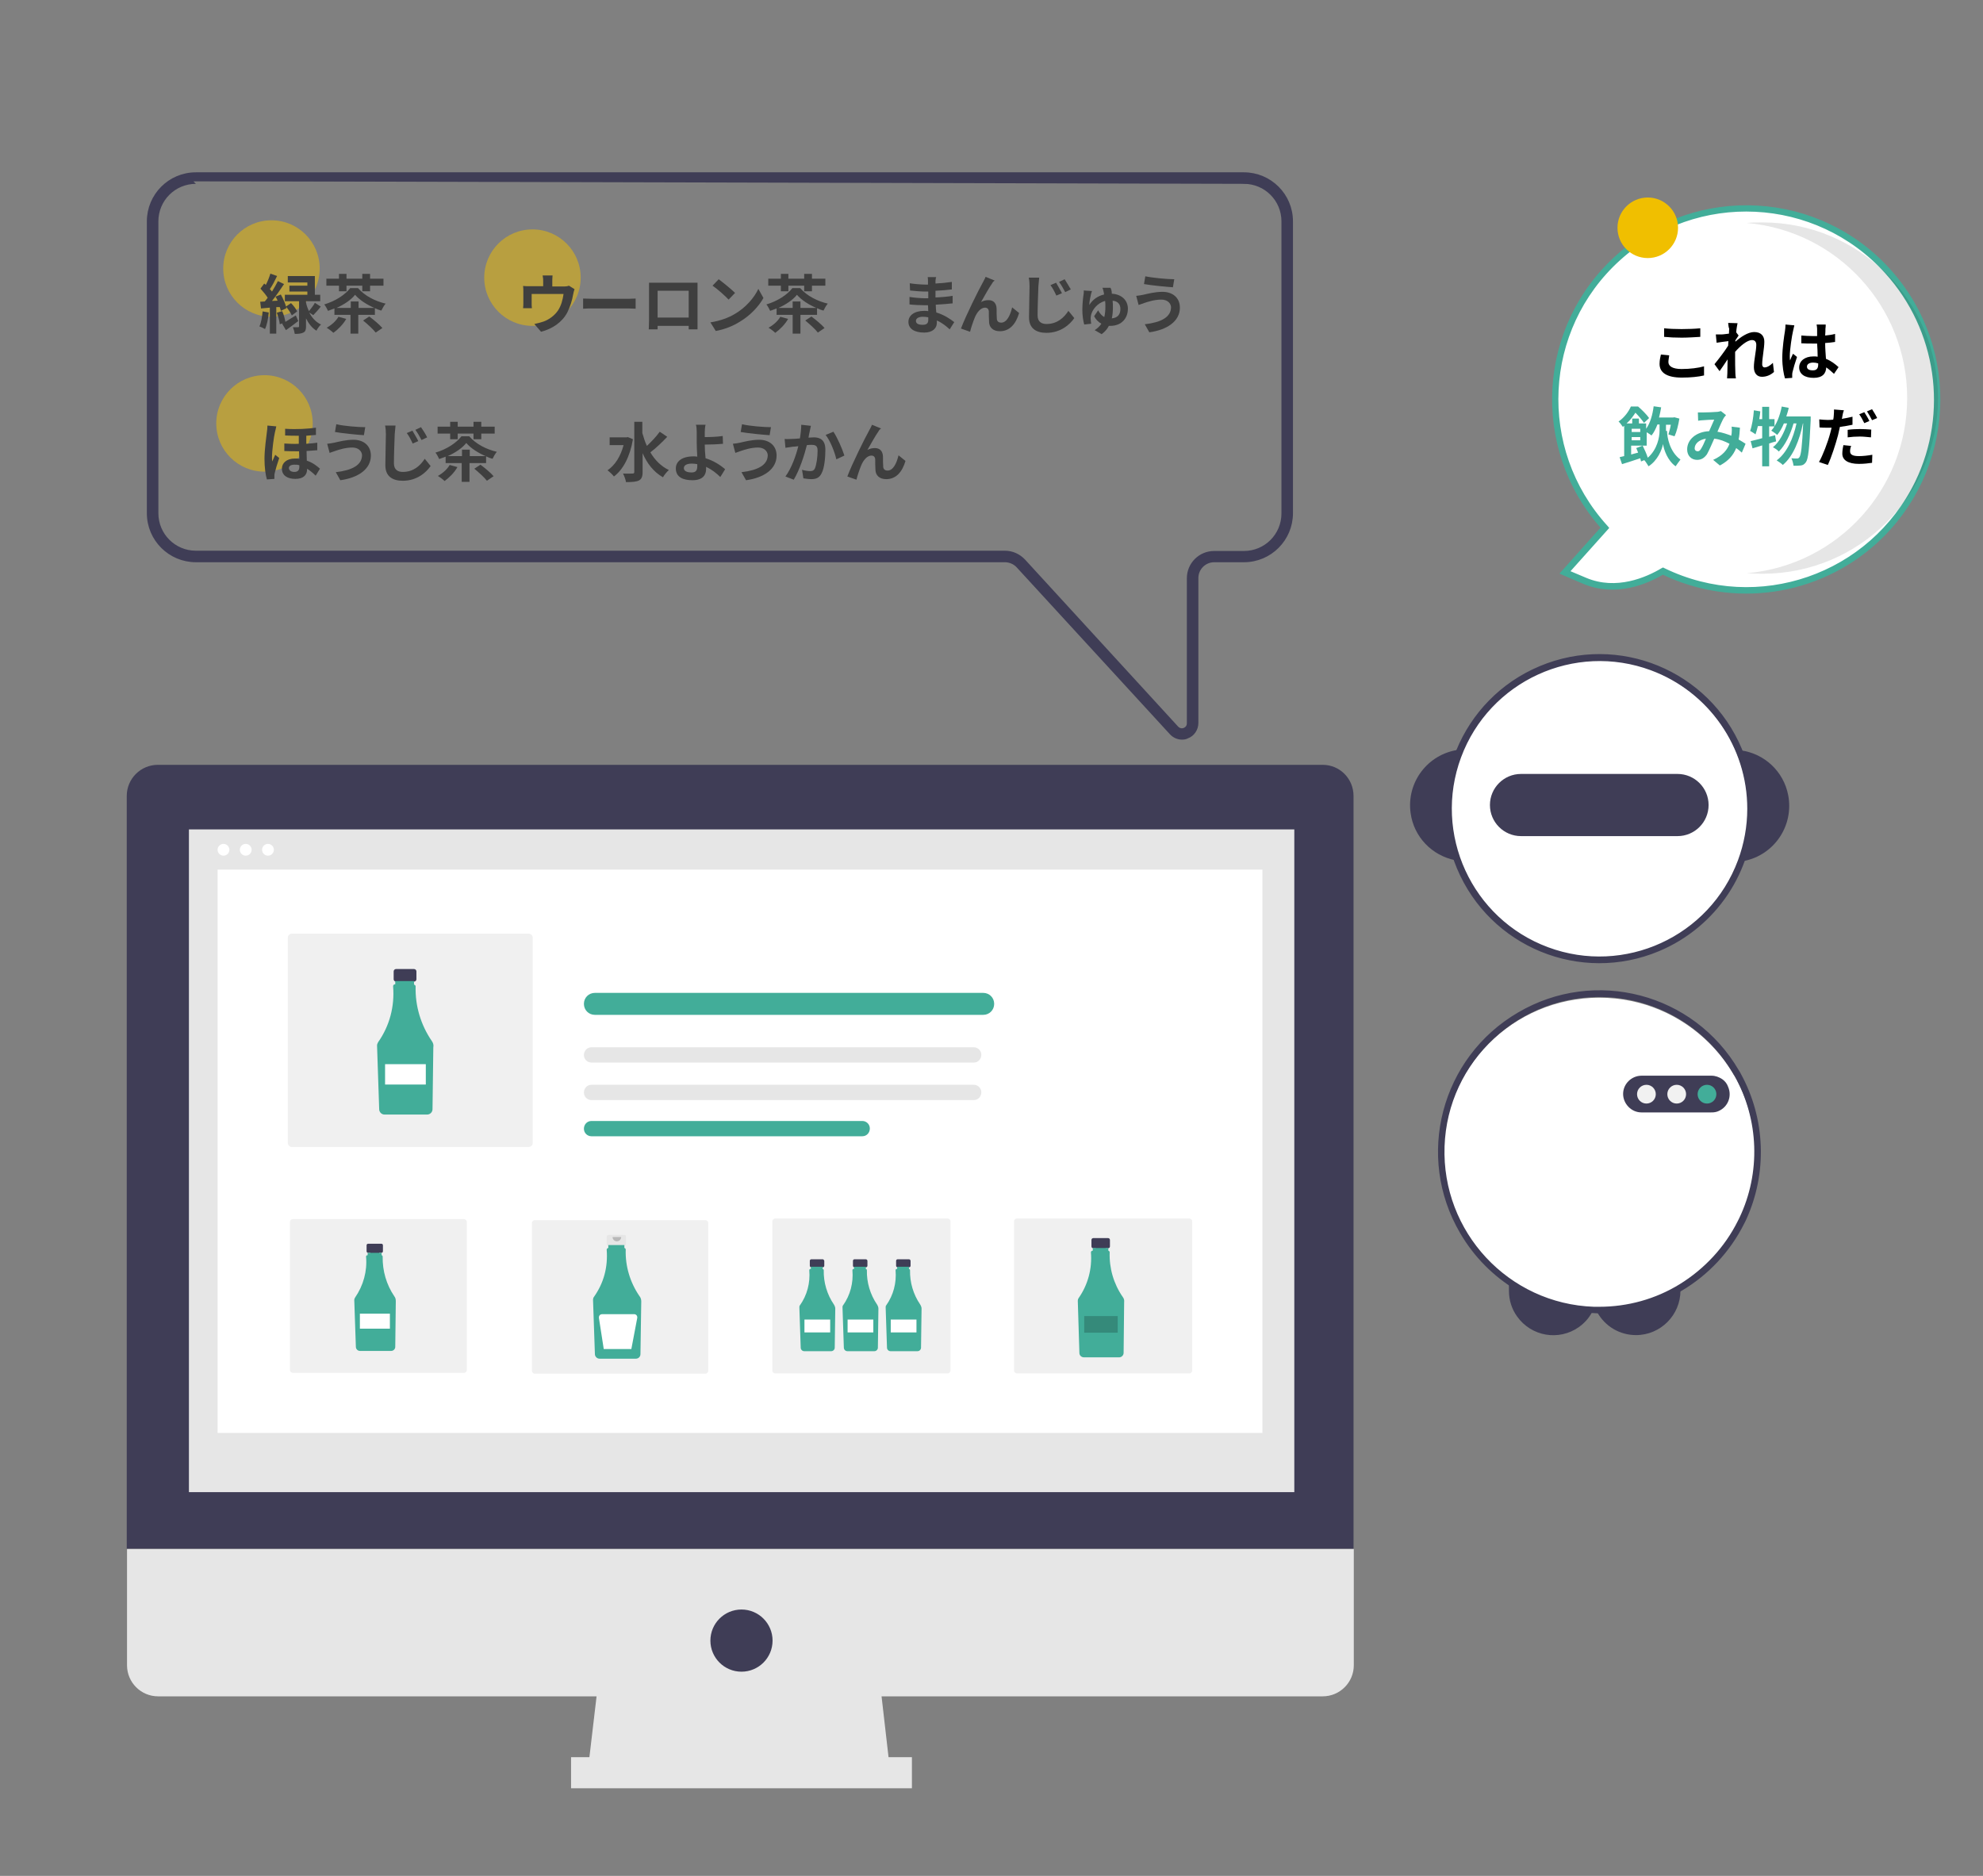
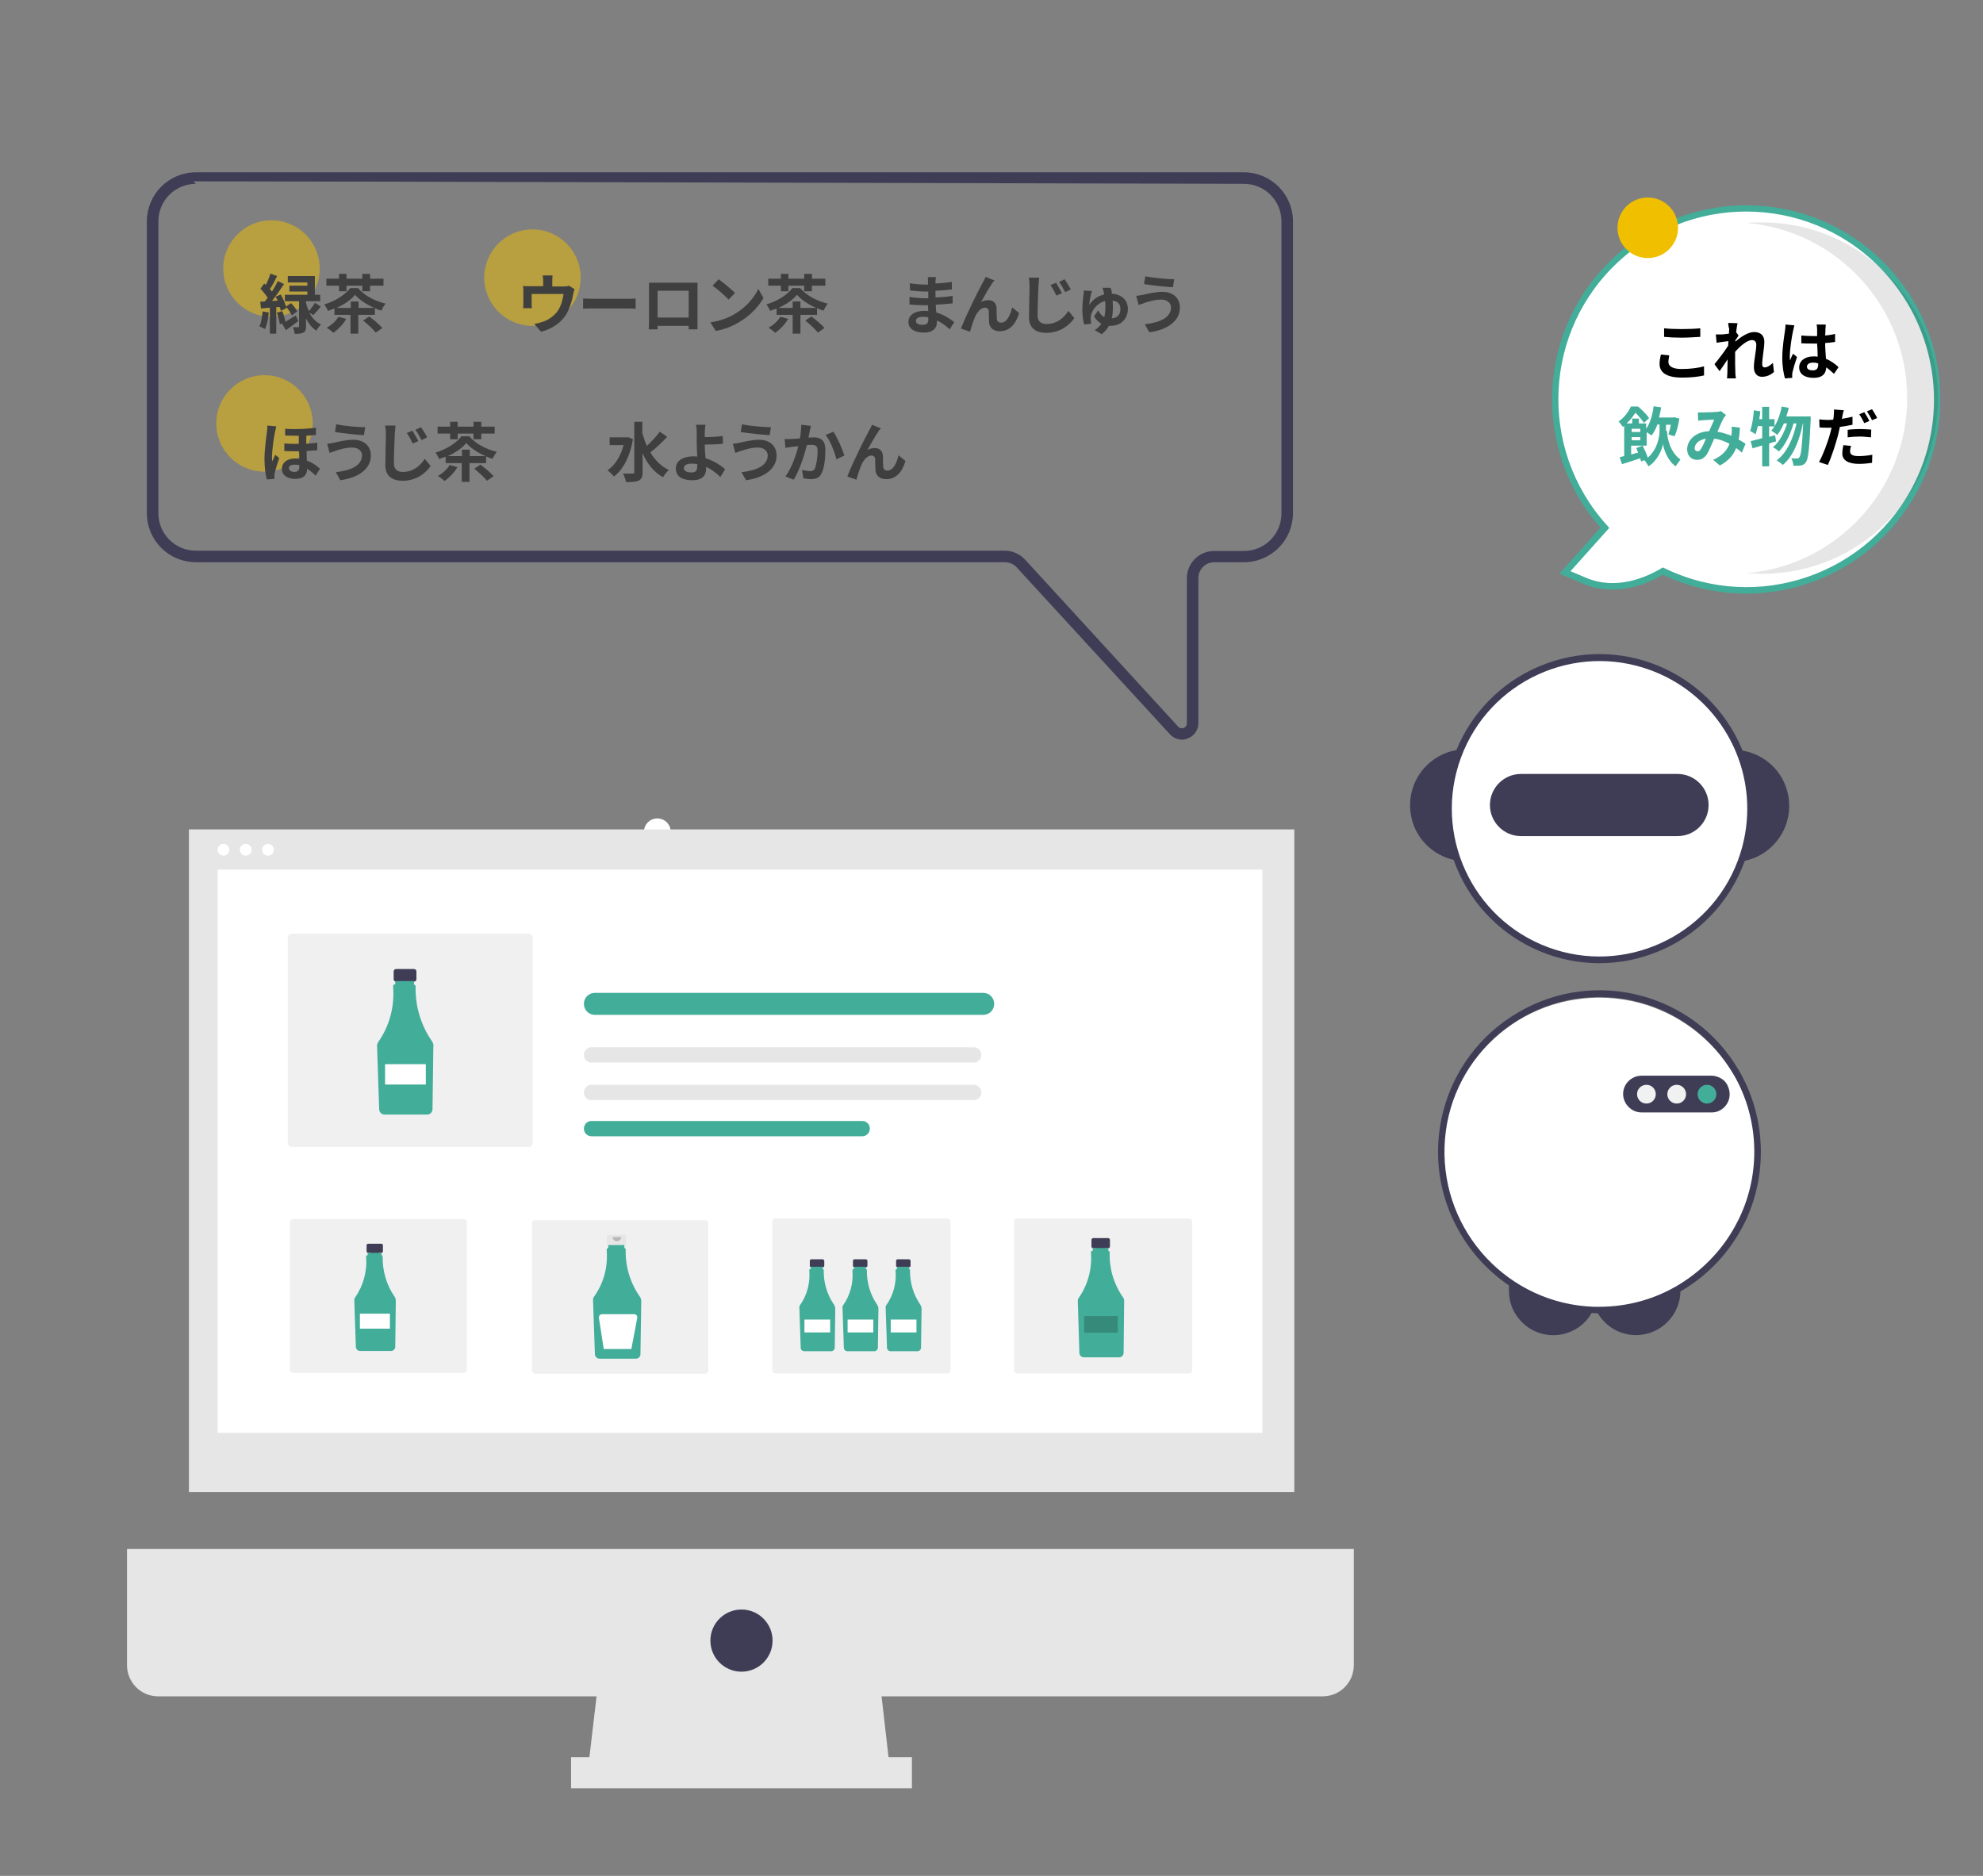
<svg xmlns="http://www.w3.org/2000/svg" version="1.1" id="レイヤー_1" x="0px" y="0px" viewBox="0 0 740 700" style="enable-background:new 0 0 740 700;" xml:space="preserve">
  <rect x="0" y="0" width="740" height="700" fill="#808080" stroke="none" />
  <style type="text/css">
	.st0{fill:#FFFFFF;}
	.st1{fill:#E6E6E6;}
	.st2{fill:#3F3D56;}
	.st3{fill:#F0F0F0;}
	.st4{fill:#42AD99;}
	.st5{fill:#3F3D56;stroke:#3F3D56;stroke-width:1.137;stroke-miterlimit:10;}
	.st6{fill:#F1F1F1;}
	.st7{opacity:0.2;enable-background:new    ;}
	.st8{fill:#3F3D56;stroke:#3F3D56;stroke-width:2;stroke-miterlimit:10;}
	.st9{opacity:0.5;fill:#F0BF00;enable-background:new    ;}
	.st10{fill:#3F3F3F;}
	.st11{fill:#42AD99;stroke:#42AD99;stroke-width:0.795;stroke-miterlimit:10;}
	.st12{opacity:0.1;enable-background:new    ;}
	.st13{fill:#F0BF00;}
</style>
  <circle class="st0" cx="245.3" cy="310.4" r="5" />
  <polygon class="st1" points="332.6,664.6 218.9,664.6 222.8,631.5 328.8,631.5 " />
  <rect x="213.1" y="655.7" class="st1" width="127.2" height="11.6" />
-   <path class="st2" d="M493.6,285.4H58.9c-6.4,0-11.6,5.2-11.6,11.6l0,0v281h457.8V297C505.1,290.6,500,285.4,493.6,285.4L493.6,285.4  z" />
-   <path class="st1" d="M47.4,578v43.4c0,6.4,5.2,11.6,11.6,11.6l0,0h434.6c6.4,0,11.6-5.2,11.6-11.6l0,0V578H47.4z" />
+   <path class="st1" d="M47.4,578v43.4c0,6.4,5.2,11.6,11.6,11.6h434.6c6.4,0,11.6-5.2,11.6-11.6l0,0V578H47.4z" />
  <rect x="70.5" y="309.5" class="st1" width="412.5" height="247.3" />
  <circle class="st2" cx="276.7" cy="612.2" r="11.6" />
  <circle class="st0" cx="83.4" cy="317.1" r="2.2" />
  <circle class="st0" cx="91.7" cy="317.1" r="2.2" />
  <circle class="st0" cx="100" cy="317.1" r="2.2" />
  <rect x="81.2" y="324.5" class="st0" width="389.9" height="210.2" />
  <path class="st3" d="M109.3,454.9c-0.6,0-1.1,0.5-1.1,1.1v55.2c0,0.6,0.5,1.1,1.1,1.1h63.8c0.6,0,1.1-0.5,1.1-1.1V456  c0-0.6-0.5-1.1-1.1-1.1H109.3z" />
  <path class="st3" d="M108.9,348.4c-0.8,0-1.5,0.7-1.5,1.5v76.6c0,0.8,0.7,1.5,1.5,1.5h88.4c0.8,0,1.5-0.7,1.5-1.5v-76.6  c0-0.8-0.7-1.5-1.5-1.5H108.9z" />
  <path class="st3" d="M199.6,455.3c-0.6,0-1.1,0.5-1.1,1.1v55.1c0,0.6,0.5,1.1,1.1,1.1h63.6c0.6,0,1.1-0.5,1.1-1.1v-55.1  c0-0.6-0.5-1.1-1.1-1.1L199.6,455.3L199.6,455.3z" />
  <path class="st3" d="M289.3,454.7c-0.6,0-1.1,0.5-1.1,1.1v55.6c0,0.6,0.5,1.1,1.1,1.1h64.3c0.6,0,1.1-0.5,1.1-1.1v-55.6  c0-0.6-0.5-1.1-1.1-1.1L289.3,454.7L289.3,454.7z" />
  <path class="st3" d="M379.5,454.7c-0.6,0-1.1,0.5-1.1,1.1v55.6c0,0.6,0.5,1.1,1.1,1.1h64.3c0.6,0,1.1-0.5,1.1-1.1v-55.6  c0-0.6-0.5-1.1-1.1-1.1L379.5,454.7L379.5,454.7z" />
  <g>
    <path class="st1" d="M220.7,404.8c-1.6,0-2.8,1.3-2.8,2.9s1.3,2.8,2.8,2.8h142.7c1.6,0,2.8-1.3,2.8-2.9s-1.3-2.8-2.8-2.8H220.7z" />
    <path class="st1" d="M220.7,390.8c-1.6,0-2.8,1.3-2.8,2.9s1.3,2.8,2.8,2.8h142.7c1.6,0,2.8-1.3,2.8-2.9s-1.3-2.8-2.8-2.8H220.7z" />
    <path class="st4" d="M220.7,418.3c-1.6,0-2.8,1.3-2.8,2.9s1.3,2.8,2.8,2.8h101.1c1.6,0,2.8-1.3,2.8-2.9s-1.3-2.8-2.8-2.8H220.7z" />
    <path class="st4" d="M222,370.5c-2.3,0-4.1,1.8-4.1,4.1c0,2.3,1.8,4.1,4.1,4.1h144.9c2.3,0,4.1-1.8,4.1-4.1c0-2.3-1.8-4.1-4.1-4.1   H222z" />
  </g>
  <g>
    <circle class="st0" cx="596.8" cy="430.5" r="58.2" />
    <circle class="st0" cx="596.1" cy="302.3" r="56.2" />
    <g>
      <path class="st2" d="M594.8,488.2c-0.2,0.4-0.4,0.9-0.6,1.3c-1.2,2.3-2.9,4.2-5,5.7c-7.5,5.3-17.8,3.5-23.1-4c-2-2.8-3-6.1-3-9.5    V479h2.3C574.1,484.6,584.3,487.8,594.8,488.2z" />
      <path class="st2" d="M627.1,479.7v1.9c0,9.1-7.4,16.6-16.6,16.6c-6.1,0-11.6-3.3-14.5-8.6c-0.2-0.4-0.5-0.9-0.7-1.3    c0.5,0,1,0,1.4,0C607.5,488.2,618,485.3,627.1,479.7z" />
      <path class="st2" d="M649.6,280c-0.5-0.1-1-0.1-1.5-0.2c5.7,13.2,6.1,28.2,1.1,41.7c0.5-0.1,1-0.1,1.5-0.2    c11.4-2.2,18.8-13.2,16.6-24.6C665.6,287.9,658.5,281.2,649.6,280L649.6,280z" />
      <path class="st2" d="M545.7,279.6c-0.5,0-1,0.1-1.5,0.2c-11.4,1.6-19.4,12.1-17.8,23.6c1.2,8.9,8,15.9,16.7,17.6    c0.5,0.1,1,0.2,1.5,0.2C539.6,307.7,540,292.8,545.7,279.6L545.7,279.6z" />
      <path class="st5" d="M649.5,279.7c-12.2-29.1-45.6-42.8-74.7-30.6c-29.1,12.2-42.8,45.6-30.6,74.7s45.6,42.8,74.7,30.6    c21.2-8.9,35-29.6,35-52.6C653.9,294.2,652.4,286.7,649.5,279.7z M649.1,321.2c-10.7,28.8-42.8,43.5-71.6,32.8    s-43.5-42.8-32.8-71.6s42.8-43.5,71.6-32.8c21.8,8.1,36.3,28.9,36.3,52.2C652.6,308.4,651.4,315,649.1,321.2z" />
      <path class="st2" d="M626,288.8h-58.4c-6.4,0-11.6,5.2-11.6,11.6s5.2,11.6,11.6,11.6H626c6.4,0,11.6-5.2,11.6-11.6    S632.4,288.8,626,288.8z" />
      <path class="st5" d="M649.1,400.9c-0.2-0.4-0.4-0.8-0.7-1.2l0,0c-16.6-28.5-53.2-38.1-81.6-21.4c-28.5,16.6-38.1,53.2-21.4,81.6    c10.2,17.5,28.6,28.6,48.8,29.5c0.6,0,1.3,0.1,1.9,0.1c0.3,0,0.5,0,0.8,0c10.7,0,21.1-2.8,30.3-8.3c10-5.9,18-14.5,23.2-24.9l0,0    c0.2-0.4,0.4-0.8,0.6-1.2C659,437.8,658.3,417.6,649.1,400.9L649.1,400.9z M649.6,454.7c-0.2,0.4-0.4,0.8-0.6,1.2    c-4.9,9.8-12.5,18-21.9,23.8c-9.1,5.6-19.6,8.5-30.3,8.5c-0.5,0-1,0-1.4,0c-0.2,0-0.4,0-0.6,0c-32.2-1.1-57.4-28.2-56.3-60.4    c1.1-32.2,28.2-57.4,60.4-56.3c19.9,0.7,38.1,11.5,48.2,28.6l0,0c0.2,0.4,0.5,0.8,0.7,1.1C657,417.7,657.7,437.7,649.6,454.7    L649.6,454.7z" />
      <path class="st2" d="M642.7,402.7c-1.2-0.8-2.6-1.3-4-1.3h-26.1c-3.8,0-6.9,3.1-6.9,6.8s3.1,6.9,6.8,6.9l0,0h26.1    c0.5,0,0.9,0,1.4-0.1s0.9-0.2,1.3-0.4c3.5-1.5,5.1-5.5,3.6-9C644.5,404.4,643.7,403.4,642.7,402.7L642.7,402.7z" />
      <circle class="st6" cx="614.4" cy="408.3" r="3.5" />
      <circle class="st6" cx="625.7" cy="408.3" r="3.5" />
      <circle class="st4" cx="637" cy="408.3" r="3.5" />
    </g>
  </g>
  <g>
    <path class="st2" d="M154.5,361.6h-6.7c-0.5,0-0.9,0.4-0.9,0.9l0,0v2.9c0,0.5,0.4,0.9,0.9,0.9l0,0h1.1v4.4h4.5v-4.4h1.1   c0.5,0,0.9-0.4,0.9-0.9l0,0v-2.9C155.4,362,155,361.6,154.5,361.6L154.5,361.6z" />
    <path class="st4" d="M161.1,388.4c-4.1-6-6.2-13.1-6-20.3c0-0.3-0.2-0.6-0.6-0.7v-1.3h-7v1.2h-0.1c-0.4,0-0.7,0.3-0.7,0.7   c0,0,0,0,0,0.1c0.6,7.4-1.3,14.7-5.6,20.8c-0.2,0.4-0.4,0.8-0.4,1.2l0.8,23.8c0,1.1,0.9,2,2,2h15.9c1.1,0,2-0.9,2-2l0.3-23.1   C161.9,389.9,161.6,389.1,161.1,388.4z" />
    <rect x="143.7" y="397.1" class="st0" width="15.2" height="7.6" />
  </g>
  <g>
    <path class="st2" d="M142.3,464.1h-4.9c-0.4,0-0.6,0.3-0.6,0.6l0,0v2.2c0,0.4,0.3,0.6,0.6,0.6l0,0h0.8v3.2h3.3v-3.2h0.8   c0.4,0,0.6-0.3,0.6-0.6l0,0v-2.2C142.9,464.4,142.7,464.1,142.3,464.1L142.3,464.1z" />
    <path class="st4" d="M147.2,483.8c-3-4.4-4.5-9.6-4.4-14.9c0-0.3-0.2-0.5-0.4-0.5v-0.9h-5.2v0.9h-0.1c-0.3,0-0.5,0.2-0.5,0.5l0,0   c0.5,5.4-1,10.8-4.1,15.3c-0.2,0.3-0.3,0.6-0.3,0.9l0.6,17.5c0,0.8,0.7,1.5,1.5,1.5H146c0.8,0,1.5-0.7,1.5-1.5l0.2-17   C147.7,484.9,147.6,484.3,147.2,483.8z" />
    <rect x="134.3" y="490.2" class="st0" width="11.2" height="5.6" />
  </g>
  <g>
    <path class="st2" d="M307,469.9h-4.2c-0.3,0-0.6,0.2-0.6,0.6l0,0v1.8c0,0.3,0.2,0.6,0.6,0.6l0,0h0.7v2.8h2.8v-2.8h0.7   c0.3,0,0.6-0.2,0.6-0.6l0,0v-1.8C307.5,470.2,307.3,469.9,307,469.9L307,469.9z" />
    <path class="st4" d="M311.2,486.8c-2.6-3.8-3.9-8.3-3.8-12.8c0-0.2-0.1-0.4-0.4-0.5v-0.8h-4.4v0.8h-0.1c-0.3,0-0.5,0.2-0.5,0.5l0,0   c0.4,4.7-0.8,9.3-3.5,13.1c-0.2,0.2-0.2,0.5-0.2,0.8l0.5,15c0,0.7,0.6,1.3,1.3,1.3h10.1c0.7,0,1.3-0.6,1.3-1.3l0.2-14.6   C311.7,487.8,311.5,487.3,311.2,486.8z" />
    <rect x="300.2" y="492.4" class="st0" width="9.6" height="4.8" />
  </g>
  <g>
    <path class="st2" d="M413.5,462H408c-0.4,0-0.7,0.3-0.7,0.7l0,0v2.4c0,0.4,0.3,0.7,0.7,0.7l0,0h0.9v3.6h3.7v-3.6h0.9   c0.4,0,0.7-0.3,0.7-0.7l0,0v-2.4C414.2,462.3,413.9,462,413.5,462L413.5,462z" />
    <path class="st4" d="M419,484c-3.4-4.9-5.1-10.7-4.9-16.7c0-0.3-0.2-0.5-0.5-0.6v-1h-5.8v1h-0.1c-0.3,0-0.6,0.3-0.6,0.6l0,0   c0.5,6.1-1.1,12.1-4.6,17.1c-0.2,0.3-0.3,0.6-0.3,1l0.6,19.5c0,0.9,0.8,1.6,1.7,1.6h13.1c0.9,0,1.7-0.7,1.7-1.7l0.2-19   C419.6,485.2,419.4,484.5,419,484z" />
    <rect x="404.6" y="491.1" class="st7" width="12.5" height="6.2" />
  </g>
  <g>
    <path class="st2" d="M323.1,469.9h-4.2c-0.3,0-0.6,0.2-0.6,0.6l0,0v1.8c0,0.3,0.2,0.6,0.6,0.6l0,0h0.7v2.8h2.8v-2.8h0.7   c0.3,0,0.6-0.2,0.6-0.6l0,0v-1.8C323.7,470.2,323.4,469.9,323.1,469.9L323.1,469.9z" />
    <path class="st4" d="M327.3,486.8c-2.6-3.8-3.9-8.3-3.8-12.8c0-0.2-0.1-0.4-0.4-0.5v-0.8h-4.4v0.8h-0.1c-0.3,0-0.5,0.2-0.5,0.5l0,0   c0.4,4.7-0.8,9.3-3.5,13.1c-0.2,0.2-0.2,0.5-0.2,0.8l0.5,15c0,0.7,0.6,1.3,1.3,1.3h10.1c0.7,0,1.3-0.6,1.3-1.3l0.2-14.6   C327.8,487.8,327.6,487.3,327.3,486.8z" />
    <rect x="316.3" y="492.4" class="st0" width="9.6" height="4.8" />
  </g>
  <g>
    <path class="st2" d="M339.2,469.9H335c-0.3,0-0.6,0.2-0.6,0.6l0,0v1.8c0,0.3,0.2,0.6,0.6,0.6l0,0h0.7v2.8h2.8v-2.8h0.7   c0.3,0,0.6-0.2,0.6-0.6l0,0v-1.8C339.8,470.2,339.5,469.9,339.2,469.9L339.2,469.9z" />
    <path class="st4" d="M343.4,486.8c-2.6-3.8-3.9-8.3-3.8-12.8c0-0.2-0.1-0.4-0.4-0.5v-0.8h-4.4v0.8h-0.1c-0.3,0-0.5,0.2-0.5,0.5l0,0   c0.4,4.7-0.8,9.3-3.5,13.1c-0.2,0.2-0.2,0.5-0.2,0.8l0.5,15c0,0.7,0.6,1.3,1.3,1.3h10.1c0.7,0,1.3-0.6,1.3-1.3l0.2-14.6   C343.9,487.8,343.7,487.3,343.4,486.8z" />
    <rect x="332.4" y="492.4" class="st0" width="9.6" height="4.8" />
  </g>
  <g>
    <path class="st1" d="M232.9,460.8h-5.7c-0.4,0-0.8,0.3-0.8,0.8v2.5c0,0.4,0.3,0.8,0.8,0.8h0.9v3.7h3.8v-3.7h0.9   c0.4,0,0.8-0.3,0.8-0.8l0,0v-2.5C233.7,461.1,233.4,460.8,232.9,460.8z" />
    <path class="st4" d="M238.6,483.6c-3.5-5.1-5.3-11.2-5.1-17.3c0-0.3-0.2-0.6-0.5-0.6v-1.1h-6v1.1l0,0c-0.3,0-0.6,0.3-0.6,0.6l0,0   l0,0c0.5,6.6-1.1,12.5-4.8,17.7c-0.2,0.3-0.3,0.7-0.3,1l0.7,20.3c0,0.9,0.8,1.7,1.7,1.7h13.6c1,0,1.7-0.8,1.7-1.7l0.3-19.7   C239.3,484.9,239.1,484.2,238.6,483.6z" />
    <path class="st7" d="M231.8,461.6c0,0.9-0.7,1.6-1.6,1.6c-0.9,0-1.6-0.7-1.6-1.6" />
    <path class="st0" d="M236.5,490.4h-11.8c-0.7,0-1.2,0.5-1.2,1.2c0,0.1,0,0.1,0,0.2l1.8,11.6h10.3l2.2-11.6c0.1-0.7-0.3-1.3-1-1.4   C236.6,490.4,236.6,490.4,236.5,490.4L236.5,490.4z" />
  </g>
  <path class="st8" d="M441.1,275c-1.4,0-2.8-0.6-3.8-1.7L380.1,211c-1.3-1.4-3.2-2.2-5.1-2.2H73.1c-9.5,0-17.3-7.7-17.3-17.3V82.6  c0-9.5,7.7-17.3,17.3-17.3h391.1c9.5,0,17.3,7.7,17.3,17.3v108.9c0,9.5-7.7,17.3-17.3,17.3h-11.1c-3.8,0-6.9,3.1-6.9,6.9v54.1  c0,2.1-1.3,4.1-3.3,4.8C442.4,274.9,441.7,275,441.1,275z M73.1,67.6c-8.3,0-15,6.7-15,15v108.9c0,8.3,6.7,15,15,15H375  c2.6,0,5,1.1,6.8,3l57.1,62.3c1.1,1.2,2.9,1.3,4.1,0.2c0.6-0.5,0.9-1.3,0.9-2.1v-54.1c0-5.1,4.1-9.2,9.2-9.2h11.1  c8.3,0,15-6.7,15-15v-109c0-8.3-6.7-15-15-15C464.2,67.6,73.1,67.6,73.1,67.6z" />
  <circle class="st9" cx="101.3" cy="100.2" r="18" />
  <circle class="st9" cx="198.7" cy="103.6" r="18" />
  <circle class="st9" cx="98.7" cy="158" r="18" />
  <g>
    <path class="st10" d="M100.3,116.6c-0.2,2.3-0.7,4.7-1.4,6.2c-0.5-0.3-1.5-0.8-2.1-1c0.7-1.4,1-3.6,1.2-5.6L100.3,116.6z    M103.1,114.6v9.9h-2.4v-9.7l-3.3,0.3l-0.3-2.5l1.7-0.1c0.4-0.4,0.7-0.9,1.1-1.4c-0.7-1.1-1.8-2.4-2.7-3.4l1.4-1.9   c0.2,0.2,0.4,0.3,0.6,0.5c0.7-1.3,1.3-2.9,1.7-4.2l2.5,0.9c-0.8,1.7-1.8,3.6-2.7,4.9c0.3,0.3,0.6,0.6,0.8,0.9   c0.8-1.3,1.6-2.7,2.2-3.9l2.3,1.1c-1.3,2-3,4.4-4.5,6.3l2.1-0.1c-0.2-0.5-0.5-1.1-0.8-1.5l2-0.8c0.9,1.6,1.8,3.7,2.1,5.1l-2.1,1   c-0.1-0.4-0.2-0.9-0.4-1.4L103.1,114.6z M111.3,119.8c-1.5,1.2-3.2,2.4-4.6,3.4l-1.4-2.4l0.3-0.2l-1.2,0.4c-0.1-1.2-0.6-3-1.1-4.3   l2-0.6c0.6,1.2,1,2.9,1.2,4c1.2-0.7,2.5-1.6,3.9-2.4L111.3,119.8z M115.4,116.6c0.9,1.8,2.3,3.5,4.4,4.5c-0.6,0.5-1.4,1.6-1.7,2.3   c-1.8-1.1-3-2.8-3.9-4.6v3c0,1.2-0.2,1.9-1,2.3s-1.8,0.5-3.2,0.5c-0.1-0.7-0.4-1.8-0.7-2.5c0.8,0,1.7,0,1.9,0   c0.3,0,0.4-0.1,0.4-0.3v-9.4h-5.3V110h8.4v-1.2H108v-2.2h6.7v-1.2h-7.3V103h10.1v7h2v2.4h-5.3v0.5c0.2,1.1,0.6,2.2,1.1,3.2   c0.7-0.9,1.7-2.1,2.2-3.1l2.2,1.4c-0.9,1.2-2,2.4-2.8,3.2L115.4,116.6z M108.9,117.7c-0.4-0.9-1.3-2.3-2.2-3.3l1.9-1.3   c0.9,0.9,1.9,2.2,2.3,3.1L108.9,117.7z" />
    <path class="st10" d="M133.7,117.5v7h-2.9v-7h-6v-2.4c-0.8,0.3-1.6,0.6-2.4,0.9c-0.3-0.7-0.9-1.8-1.4-2.4c4.1-1.2,7.8-3.6,9.7-6.1   h2.9c2.6,3,6.5,4.9,10.3,5.8c-0.6,0.7-1.2,1.8-1.6,2.6c-0.8-0.2-1.6-0.5-2.4-0.9v2.5H133.7z M126.5,106.6h-4.7V104h4.7v-1.8h2.8   v1.8h5.9v-1.8h2.9v1.8h5v2.6h-5v2.1h-2.9v-2.1h-5.9v2.1h-2.8V106.6z M129.2,119c-1.1,2-3.1,4-4.8,5.2c-0.6-0.6-1.8-1.5-2.5-1.9   c1.8-1,3.5-2.5,4.4-4.1L129.2,119z M130.9,114.9v-2.4h2.9v2.4h5.9c-2.8-1.2-5.6-3-7.2-4.9c-1.4,1.8-4,3.6-6.9,4.9H130.9z    M137.8,118.1c1.6,1.2,3.8,3,4.9,4.3l-2.5,1.7c-0.9-1.2-3-3.1-4.7-4.5L137.8,118.1z" />
  </g>
  <g>
    <path class="st10" d="M206.1,105.1v1.8h4.2c1,0,1.6-0.1,2-0.3l2.1,1.3c-0.2,0.5-0.4,1.4-0.5,1.9c-0.4,2.3-1.1,4.6-2.2,6.8   c-1.9,3.6-5.5,6.1-9.8,7.2l-2.5-2.9c1.1-0.2,2.4-0.6,3.4-0.9c2-0.7,4.1-2.2,5.4-4.1c1.2-1.8,1.8-4,2.1-6.2h-11.9v3.5   c0,0.6,0,1.3,0.1,1.8h-3.3c0.1-0.6,0.1-1.4,0.1-2v-4.2c0-0.5,0-1.5-0.1-2.1c0.8,0.1,1.5,0.1,2.4,0.1h5.1V105c0-0.7,0-1.2-0.2-2.2   h3.7C206.1,103.9,206.1,104.4,206.1,105.1z" />
    <path class="st10" d="M221.5,111.5h12.9c1.1,0,2.2-0.1,2.8-0.1v3.8c-0.6,0-1.8-0.1-2.8-0.1h-12.9c-1.4,0-3,0-3.9,0.1v-3.8   C218.5,111.4,220.2,111.5,221.5,111.5z" />
    <path class="st10" d="M244.7,105.5h13.2c0.6,0,1.5,0,2.4,0c0,0.7,0,1.6,0,2.3v11.8c0,0.9,0,3.2,0,3.3H257c0,0,0-0.6,0-1.3h-11.6   c0,0.7,0,1.2,0,1.3h-3.3c0-0.1,0.1-2.2,0.1-3.4v-11.7c0-0.7,0-1.7,0-2.3C243.1,105.5,244,105.5,244.7,105.5z M245.4,118.5H257v-10   h-11.6V118.5z" />
    <path class="st10" d="M274.3,117.1c4.1-2.4,7.2-6.1,8.7-9.3l1.9,3.4c-1.8,3.2-5,6.6-8.9,8.9c-2.4,1.5-5.5,2.8-8.9,3.4l-2-3.2   C268.9,119.7,272,118.5,274.3,117.1z M274.3,109.3l-2.4,2.5c-1.2-1.3-4.2-4-6-5.2l2.3-2.4C269.8,105.4,272.9,107.9,274.3,109.3z" />
    <path class="st10" d="M298.7,117.5v7h-2.9v-7h-6v-2.4c-0.8,0.3-1.6,0.6-2.4,0.9c-0.3-0.7-0.9-1.8-1.4-2.4c4.1-1.2,7.8-3.6,9.7-6.1   h2.9c2.6,3,6.5,4.9,10.3,5.8c-0.6,0.7-1.2,1.8-1.6,2.6c-0.8-0.2-1.6-0.5-2.4-0.9v2.5H298.7z M291.4,106.6h-4.7V104h4.7v-1.8h2.8   v1.8h5.9v-1.8h2.9v1.8h5v2.6h-5v2.1h-2.9v-2.1h-5.9v2.1h-2.8V106.6z M294.1,119c-1.1,2-3.1,4-4.8,5.2c-0.6-0.6-1.8-1.5-2.5-1.9   c1.8-1,3.5-2.5,4.4-4.1L294.1,119z M295.8,114.9v-2.4h2.9v2.4h5.9c-2.8-1.2-5.6-3-7.2-4.9c-1.4,1.8-4,3.6-6.9,4.9H295.8z    M302.8,118.1c1.6,1.2,3.8,3,4.9,4.3l-2.5,1.7c-0.9-1.2-3-3.1-4.7-4.5L302.8,118.1z" />
  </g>
  <g>
    <path class="st10" d="M236.2,163.9c-1.1,6.5-3.7,11.4-7.1,13.9c-0.5-0.7-1.7-1.8-2.4-2.3c2.8-1.9,4.9-5.2,6-9.4h-5.2v-2.9h6.3   l0.5-0.1L236.2,163.9z M249,163c-1.9,2-4.3,4.3-6.3,5.8c1.7,2.9,4,5.2,6.9,6.6c-0.7,0.6-1.7,1.8-2.2,2.7c-3.5-2-5.9-5.1-7.6-9v7.1   c0,1.7-0.4,2.6-1.4,3.1s-2.6,0.6-4.8,0.6c-0.1-0.9-0.7-2.4-1.1-3.2c1.6,0.1,3.1,0,3.6,0s0.6-0.2,0.6-0.6v-18.7h3v4.2   c0.5,1.7,1,3.3,1.7,4.8c1.7-1.6,3.6-3.6,4.8-5.3L249,163z" />
    <path class="st10" d="M263,161.3c0,0.6,0,1.1,0,1.8c1.9,0,4.7-0.1,6.7-0.4l0.1,2.9c-2,0.2-4.8,0.3-6.8,0.3c0,1.4,0.1,3.4,0.3,5.1   c3,0.9,5.6,2.6,7.3,4.1l-1.8,2.9c-1.4-1.4-3.2-2.8-5.3-3.8c0,0.3,0,0.6,0,0.8c0,2.1-1.1,4.2-5.1,4.2c-3.4,0-6.2-1.1-6.2-4.4   c0-2.5,2.1-4.5,6.6-4.5c0.5,0,1,0,1.4,0.1c-0.1-1.9-0.2-3.9-0.2-5.2c0-1.5,0-2.9,0-3.9c0-1.2-0.1-2.2-0.3-2.8h3.6   C263.1,159.2,263,160.4,263,161.3z M258.1,176.3c1.5,0,2.1-0.7,2.1-2.3c0-0.2,0-0.5,0-0.8c-0.6-0.1-1.3-0.2-2-0.2   c-1.9,0-3,0.6-3,1.7C255.2,175.8,256.4,176.3,258.1,176.3z" />
    <path class="st10" d="M282.9,167c-2.6,0-5,0.8-6.2,1.2c-0.7,0.2-1.6,0.6-2.3,0.8l-0.9-3.4c0.8-0.1,1.8-0.2,2.6-0.4   c1.8-0.4,4.4-1.1,7.2-1.1c3.8,0,6.5,2.2,6.5,5.9c0,5.1-4.8,8.3-11.4,9.2l-1.7-3c6-0.7,9.8-2.6,9.8-6.4   C286.4,168.3,285.1,167,282.9,167z M287.7,159.4l-0.5,3c-2.8-0.2-8-0.7-10.8-1.2l0.5-2.9C279.7,159,285.2,159.4,287.7,159.4z" />
    <path class="st10" d="M302.2,160.8c-0.2,0.7-0.3,1.6-0.5,2.5c0.8,0,1.5-0.1,2-0.1c2.5,0,4.3,1.1,4.3,4.6c0,2.8-0.3,6.7-1.4,8.8   c-0.8,1.7-2.1,2.2-3.9,2.2c-0.9,0-2.1-0.2-2.9-0.3l-0.5-3.2c0.9,0.3,2.3,0.5,3,0.5c0.8,0,1.4-0.2,1.8-1c0.6-1.4,1-4.3,1-6.6   c0-1.9-0.8-2.2-2.3-2.2c-0.4,0-1,0-1.7,0.1c-0.9,3.6-2.7,9.3-4.9,12.9l-3.1-1.2c2.3-3.1,4-8,4.8-11.3c-0.9,0.1-1.6,0.2-2.1,0.2   c-0.7,0.1-1.9,0.3-2.7,0.4l-0.3-3.3c0.9,0.1,1.7,0,2.6,0c0.7,0,1.9-0.1,3.1-0.2c0.3-1.8,0.5-3.6,0.5-5.1l3.6,0.4   C302.5,159.4,302.3,160.2,302.2,160.8z M315.1,170l-3,1.4c-0.6-2.7-2.3-7-4-9.1l2.9-1.2C312.4,163.1,314.4,167.7,315.1,170z" />
    <path class="st10" d="M327.8,161c-1.2,1.7-2.9,4.8-4.1,6.9c0.9-0.5,1.8-0.7,2.8-0.7c1.8,0,2.9,1.1,3,3.1c0,1.1,0,3,0.1,4   c0.1,0.9,0.8,1.3,1.6,1.3c2.1,0,3.4-2.7,4.1-5.7l2.6,2.1c-1.2,4.1-3.5,6.8-7.2,6.8c-2.7,0-3.9-1.6-4-3.3c-0.1-1.3-0.1-3.2-0.1-4.2   c-0.1-0.8-0.6-1.3-1.4-1.3c-1.6,0-3,1.7-3.8,3.6c-0.6,1.4-1.5,4.1-1.8,5.4l-3.4-1.2c1.8-4.8,6.7-14.6,8-16.9   c0.3-0.6,0.8-1.4,1.2-2.4l3.4,1.4C328.3,160.2,328,160.6,327.8,161z" />
  </g>
  <g>
    <path class="st10" d="M349.1,104.8c0,0.2,0,0.6,0,1c2-0.1,4-0.3,6.1-0.6v2.8c-1.6,0.2-3.8,0.4-6.1,0.5c0,0.8,0,1.7,0,2.5   c2.4-0.1,4.5-0.3,6.4-0.6v2.8c-2.2,0.2-4,0.4-6.3,0.5c0,0.9,0.1,1.9,0.2,2.9c3,0.9,5.3,2.5,6.7,3.6l-1.7,2.7   c-1.3-1.2-2.9-2.5-4.8-3.3c0,0.3,0,0.6,0,0.9c0,2-1.6,3.6-4.7,3.6c-3.8,0-5.9-1.5-5.9-4c0-2.4,2.2-4.1,5.9-4.1c0.5,0,1,0,1.5,0.1   c0-0.7-0.1-1.5-0.1-2.2c-0.4,0-0.8,0-1.2,0c-1.4,0-4.1-0.1-5.7-0.3v-2.8c1.6,0.3,4.5,0.5,5.8,0.5c0.4,0,0.8,0,1.2,0   c0-0.8,0-1.7,0-2.5c-0.3,0-0.6,0-0.9,0c-1.5,0-4.3-0.2-5.9-0.4l-0.1-2.7c1.7,0.3,4.5,0.5,5.9,0.5c0.3,0,0.6,0,0.9,0   c0-0.5,0-0.8,0-1.1c0-0.5,0-1.2-0.1-1.7h3.2C349.2,103.5,349.2,104.1,349.1,104.8z M344.3,121.2c1.3,0,2.1-0.4,2.1-1.8   c0-0.3,0-0.6,0-1c-0.6-0.1-1.3-0.2-2-0.2c-1.7,0-2.6,0.7-2.6,1.5C341.8,120.7,342.6,121.2,344.3,121.2z" />
    <path class="st10" d="M370.2,105.8c-1.2,1.7-2.9,4.8-4.1,6.9c0.9-0.5,1.8-0.7,2.8-0.7c1.8,0,2.9,1.1,3,3.1c0,1.1,0,3,0.1,4   c0.1,0.9,0.8,1.3,1.6,1.3c2.1,0,3.4-2.7,4.1-5.7l2.6,2.1c-1.2,4.1-3.5,6.8-7.2,6.8c-2.7,0-3.9-1.6-4-3.3c-0.1-1.3-0.1-3.2-0.1-4.2   c-0.1-0.8-0.6-1.3-1.4-1.3c-1.6,0-3,1.7-3.8,3.6c-0.6,1.4-1.5,4.1-1.8,5.4l-3.4-1.2c1.8-4.8,6.7-14.6,8-16.9   c0.3-0.6,0.8-1.4,1.2-2.4l3.4,1.4C370.7,105,370.4,105.4,370.2,105.8z" />
    <path class="st10" d="M387.5,106.8c-0.1,2.6-0.3,7.9-0.3,10.9c0,2.4,1.5,3.2,3.3,3.2c4,0,6.5-2.3,8.2-4.9l2.2,2.7   c-1.6,2.3-5,5.5-10.4,5.5c-3.9,0-6.5-1.7-6.5-5.8c0-3.2,0.2-9.5,0.2-11.6c0-1.2-0.1-2.3-0.3-3.2h3.9   C387.7,104.6,387.6,105.8,387.5,106.8z M396.3,109.4l-2.1,0.9c-0.7-1.5-1.3-2.7-2.2-3.9l2.1-0.9   C394.7,106.5,395.7,108.3,396.3,109.4z M399.6,108l-2.1,1c-0.8-1.5-1.4-2.6-2.3-3.8l2.1-1C397.9,105.2,399,106.9,399.6,108z" />
    <path class="st10" d="M414.9,109.6c3.8,0.2,6,2.6,6,5.6c0,3.4-2.2,6.4-6.6,6.4c-0.2,0-0.3,0-0.5,0c-0.6,1.2-1.5,2.2-2.7,3.1   l-2.6-1.5c1.1-0.7,1.9-1.5,2.5-2.4c-1.1-0.6-2.1-1.6-2.7-2.8l1.5-2.2c0.6,1.1,1.3,2,2.3,2.5c0.3-1.3,0.4-2.6,0.4-3.8   c0-0.7,0-1.5-0.1-2.2c-3,0.8-4.9,3.4-5.3,5.5c0,0.3-0.1,0.6-0.1,0.9c0,0.4,0.1,1.6,0.2,2.1l-2.6,0.3c-0.4-1.4-0.7-3.5-0.7-5.4   c0-2.4,0.3-4.9,0.5-6.1c0-0.4,0.1-0.9,0-1.2l3.1,0.2c-0.2,0.4-0.3,1-0.4,1.3c-0.2,1-0.6,2.6-0.6,3.9c1.3-2.1,3.3-3.4,5.5-3.9   c0-0.4-0.1-0.8-0.2-1.2c-0.1-0.5-0.2-0.9-0.4-1.3h3C414.7,107.9,414.9,108.7,414.9,109.6z M414.9,118.8c2.3-0.2,3.2-1.6,3.2-3.5   c0-1.6-0.8-2.9-2.9-3.1c0.1,0.8,0.1,1.7,0.1,2.6C415.3,116.1,415.2,117.5,414.9,118.8z" />
    <path class="st10" d="M433.4,111.8c-2.6,0-5,0.8-6.2,1.2c-0.7,0.2-1.6,0.6-2.3,0.8l-0.9-3.4c0.8-0.1,1.8-0.2,2.6-0.4   c1.8-0.4,4.4-1.1,7.2-1.1c3.8,0,6.5,2.2,6.5,5.9c0,5.1-4.8,8.3-11.4,9.2l-1.7-3c6-0.7,9.8-2.6,9.8-6.4   C436.9,113.1,435.6,111.8,433.4,111.8z M438.2,104.2l-0.5,3c-2.8-0.2-8-0.7-10.8-1.2l0.5-2.9C430.2,103.7,435.7,104.2,438.2,104.2z   " />
  </g>
  <g>
    <path class="st10" d="M102.6,161.3c-0.4,1.6-1.1,6.9-1.1,9.3c0,0.5,0,1.2,0.1,1.6c0.3-0.8,0.8-1.7,1.1-2.5l1.5,1.2   c-0.7,2-1.4,4.4-1.7,5.7c-0.1,0.3-0.1,0.8-0.1,1.1c0,0.2,0,0.6,0,1l-2.8,0.2c-0.5-1.7-0.9-4.4-0.9-7.7c0-3.6,0.7-8.2,0.9-10   c0.1-0.6,0.2-1.6,0.2-2.4l3.3,0.3C103,159.7,102.7,160.9,102.6,161.3z M117.9,159.6v2.7c-1.1,0.1-2.3,0.2-3.6,0.3v3   c1.4-0.1,2.8-0.2,4.1-0.4v2.8c-1.2,0.1-2.5,0.2-4,0.3c0,1.3,0.1,2.5,0.1,3.6c2.4,0.8,4,2.2,4.9,3l-1.6,2.6c-1-1-2.1-1.9-3.2-2.6   c0,0.1,0,0.2,0,0.2c0,2.1-1.3,3.6-4.4,3.6c-2.8,0-5-1.2-5-3.8c0-2.1,1.7-3.8,4.9-3.8c0.6,0,1.1,0,1.6,0.1c0-0.9-0.1-1.9-0.1-2.8   c-1.8,0-3.6,0-5.5-0.1v-2.8c1.9,0.1,3.7,0.2,5.4,0.1v-3c-1.6,0-3.3,0-5.1-0.1V160C110.9,160.3,114.9,160,117.9,159.6z M109.8,176.1   c1.4,0,1.9-0.7,1.9-1.9c0-0.2,0-0.4,0-0.6c-0.6-0.2-1.2-0.2-1.8-0.2c-1.4,0-2.1,0.5-2.1,1.3C107.9,175.6,108.7,176.1,109.8,176.1z" />
    <path class="st10" d="M131.5,167c-2.6,0-5,0.8-6.2,1.2c-0.7,0.2-1.6,0.6-2.3,0.8l-0.9-3.4c0.8-0.1,1.8-0.2,2.6-0.4   c1.8-0.4,4.4-1.1,7.2-1.1c3.8,0,6.5,2.2,6.5,5.9c0,5.1-4.8,8.3-11.4,9.2l-1.7-3c6-0.7,9.8-2.6,9.8-6.4   C135,168.3,133.7,167,131.5,167z M136.3,159.4l-0.5,3c-2.8-0.2-8-0.7-10.8-1.2l0.5-2.9C128.3,159,133.8,159.4,136.3,159.4z" />
    <path class="st10" d="M147.3,162c-0.1,2.6-0.3,7.9-0.3,10.9c0,2.4,1.5,3.2,3.3,3.2c4,0,6.5-2.3,8.2-4.9l2.2,2.7   c-1.6,2.3-5,5.5-10.4,5.5c-3.9,0-6.5-1.7-6.5-5.8c0-3.2,0.2-9.5,0.2-11.6c0-1.2-0.1-2.3-0.3-3.2h3.9   C147.5,159.9,147.4,161.1,147.3,162z M156.1,164.6l-2.1,0.9c-0.7-1.5-1.3-2.7-2.2-3.9l2.1-0.9C154.5,161.8,155.6,163.5,156.1,164.6   z M159.4,163.2l-2.1,1c-0.8-1.5-1.4-2.6-2.3-3.8l2.1-1C157.8,160.4,158.9,162.1,159.4,163.2z" />
    <path class="st10" d="M175.2,172.8v7h-2.9v-7h-6v-2.4c-0.8,0.3-1.6,0.6-2.4,0.9c-0.3-0.7-0.9-1.8-1.4-2.4c4.1-1.2,7.8-3.6,9.7-6.1   h2.9c2.6,3,6.5,4.9,10.3,5.8c-0.6,0.7-1.2,1.8-1.6,2.6c-0.8-0.2-1.6-0.5-2.4-0.9v2.5L175.2,172.8L175.2,172.8z M168,161.8h-4.7   v-2.6h4.7v-1.8h2.8v1.8h5.9v-1.8h2.9v1.8h5v2.6h-5v2.1h-2.9v-2.1h-5.9v2.1H168V161.8z M170.7,174.3c-1.1,2-3.1,4-4.8,5.2   c-0.6-0.6-1.8-1.5-2.5-1.9c1.8-1,3.5-2.5,4.4-4.1L170.7,174.3z M172.4,170.2v-2.4h2.9v2.4h5.9c-2.8-1.2-5.6-3-7.2-4.9   c-1.4,1.8-4,3.6-6.9,4.9H172.4z M179.3,173.4c1.6,1.2,3.8,3,4.9,4.3l-2.5,1.7c-0.9-1.2-3-3.1-4.7-4.5L179.3,173.4z" />
  </g>
  <g>
    <g>
      <path class="st0" d="M620.5,212.3c-6.4,3.8-17.6,8.5-29.1,3.7l-7.5-3.2l14.9-16.7c-26.4-29.2-24.2-74.2,4.9-100.6    s74.2-24.2,100.6,4.9c26.5,29.2,24.2,74.2-4.9,100.6C677.9,220.6,646.6,225,620.5,212.3L620.5,212.3z" />
      <path class="st11" d="M620.5,214c-6,3.6-17.6,8.5-29.5,3.5l-8.4-3.6l15.2-17c-26.4-29.7-23.8-75.3,6-101.7s75.3-23.8,101.7,6    c26.2,29.5,23.8,74.6-5.4,101.2l0,0C678.4,222.1,646.9,226.7,620.5,214L620.5,214z M703.8,101.7c-26.1-28.9-70.7-31-99.5-4.9    c-28.9,26.1-31,70.7-4.9,99.5c0,0,0,0,0.1,0.1l0.5,0.6l-14.6,16.3l6.4,2.7c11.4,4.8,22.7-0.2,28.4-3.6l0.4-0.2l0.4,0.2    c35,17,77.1,2.4,94.1-32.6C727.6,154,723.1,123,703.8,101.7L703.8,101.7z" />
      <path class="st12" d="M711.7,148.5c0-33.9-25.9-62.3-59.8-65.3c1.9-0.2,3.8-0.2,5.8-0.2c36.2,0,65.5,29.3,65.5,65.6    c0,36.2-29.3,65.5-65.5,65.5c-2,0-3.9-0.1-5.8-0.2C685.8,210.9,711.7,182.5,711.7,148.5z" />
    </g>
    <g>
      <path d="M622.6,135.1c0,1.5,1.5,2.6,4.9,2.6c3.2,0,6.3-0.4,8.4-1v3.4c-2.1,0.5-5,0.8-8.3,0.8c-5.5,0-8.3-1.8-8.3-5.1    c0-1.4,0.3-2.6,0.5-3.5l3.1,0.3C622.8,133.6,622.6,134.3,622.6,135.1z M627.5,122.8c2.4,0,5.1-0.1,7-0.3v3.2    c-1.7,0.1-4.7,0.3-6.9,0.3c-2.5,0-4.6-0.1-6.6-0.3v-3.2C622.8,122.7,625,122.8,627.5,122.8z" />
      <path d="M644.9,120.5l3.5,0.1c-0.1,0.7-0.4,1.9-0.5,3.4l0.9,1.2c-0.3,0.4-0.8,1.2-1.2,1.8c0,0.2,0,0.3,0,0.5    c1.9-1.7,4.7-3.6,7-3.6c2.6,0,3.8,1.5,3.8,3.6c0,2.5-0.8,6-0.8,8.5c0,0.6,0.3,1.1,0.9,1.1c0.9,0,2-0.6,3.1-1.7l0.4,3.4    c-1.1,1-2.6,1.8-4.5,1.8c-1.8,0-3-1.3-3-3.6c0-2.6,0.9-6.1,0.9-8.3c0-1.2-0.6-1.8-1.6-1.8c-1.8,0-4.4,2.2-6.3,4.4    c0,0.7,0,1.3,0,1.9c0,2,0,4,0.1,6.2c0,0.4,0.1,1.3,0.2,1.8h-3.3c0-0.6,0.1-1.4,0.1-1.8c0-1.9,0.1-3.3,0.1-5.3    c-1,1.5-2.2,3.3-3,4.4l-1.9-2.6c1.4-1.7,3.8-4.8,5.1-6.9c0-0.6,0.1-1.1,0.1-1.7c-1.2,0.1-3,0.4-4.4,0.6l-0.3-3.1    c0.7,0,1.2,0,2.1,0c0.7,0,1.8-0.2,2.8-0.3c0-0.9,0.1-1.6,0.1-1.8C645,122,645,121.2,644.9,120.5z" />
      <path d="M669.1,123.6c-0.4,1.6-1.2,6.9-1.2,9.3c0,0.5,0,1.1,0.1,1.6c0.3-0.8,0.7-1.7,1.1-2.5l1.5,1.2c-0.7,2-1.4,4.4-1.7,5.7    c-0.1,0.3-0.1,0.9-0.1,1.1c0,0.2,0,0.6,0,1l-2.7,0.2c-0.5-1.7-1-4.4-1-7.7c0-3.6,0.7-8.2,1-10c0.1-0.7,0.2-1.6,0.2-2.4l3.3,0.3    C669.5,121.9,669.2,123.1,669.1,123.6z M681.2,122.7c0,0.5,0,1.4-0.1,2.5c1.3-0.1,2.6-0.3,3.7-0.6v3c-1.2,0.2-2.4,0.3-3.7,0.4    c0,2.3,0.2,4.2,0.3,5.9c2,0.8,3.5,2,4.7,3.1l-1.7,2.5c-1-0.9-2-1.8-2.9-2.4c-0.1,2.3-1.4,3.9-4.7,3.9s-5.4-1.4-5.4-3.9    c0-2.4,2.1-4.1,5.3-4.1c0.6,0,1.1,0,1.6,0.1c0-1.5-0.1-3.2-0.2-4.9c-0.6,0-1.2,0-1.7,0c-1.4,0-2.8,0-4.2-0.1v-2.9    c1.4,0.1,2.8,0.2,4.2,0.2c0.6,0,1.1,0,1.7,0c0-1.2,0-2.2,0-2.7c0-0.4-0.1-1.1-0.2-1.6h3.4C681.3,121.6,681.3,122.2,681.2,122.7z     M676.5,138.2c1.5,0,2-0.8,2-2.2c0-0.1,0-0.3,0-0.4c-0.6-0.2-1.3-0.3-1.9-0.3c-1.4,0-2.3,0.6-2.3,1.5    C674.3,137.8,675.2,138.2,676.5,138.2z" />
      <path class="st4" d="M622.1,160.8c0,2.4,1,7.8,5,10.7c-0.5,0.6-1.3,1.8-1.8,2.5c-3-2.1-4.4-6.2-4.7-8.3c-0.4,2.1-2,6.1-5.4,8.3    c-0.4-0.6-1.1-1.8-1.6-2.3l-1.2,0.5c-0.1-0.3-0.2-0.7-0.3-1.2c-2.4,0.8-4.8,1.6-6.8,2.2l-0.9-2.6c0.5-0.1,1.1-0.3,1.7-0.4v-11.3    c-0.2,0.1-0.3,0.3-0.5,0.4c-0.4-0.6-1.1-1.6-1.6-2c2.3-1.6,3.8-3.8,4.6-5.6h2.7c1.4,1.2,3.2,3,4.1,4.3l-1.9,1.8    c-0.7-1-2-2.6-3.2-3.8c-0.8,1.2-1.8,2.7-3.3,4h2.1v-1.8h2.5v1.8h2.7v2c1.5-2.1,2.4-5.2,2.8-8.4l2.8,0.4c-0.2,1.3-0.5,2.6-0.8,3.8    h5.3l0.4-0.1l1.9,0.5c-0.4,2.4-1,4.9-1.8,6.6l-2.3-0.7c0.3-1,0.7-2.3,0.9-3.6h-1.8v2.3L622.1,160.8L622.1,160.8z M613,166.3    c0.7,1.4,1.5,3.2,1.9,4.5c3.6-3.1,4.4-7.8,4.4-10v-2.4h-0.8c-0.6,1.6-1.3,3-2.2,4.1c-0.4-0.3-1.1-0.8-1.8-1.2v5h-5.8v3.3    c0.8-0.2,1.7-0.5,2.6-0.7c-0.2-0.6-0.5-1.2-0.7-1.7L613,166.3z M608.9,160v1.2h3.2V160H608.9z M608.9,163.1v1.2h3.2v-1.2H608.9z" />
      <path class="st4" d="M635.6,153.9c1.4,0,3.9-0.1,5-0.2c0.6,0,1.2-0.2,1.6-0.3l1.9,1.5c-0.3,0.4-0.6,0.7-0.8,1    c-0.6,1-1.5,3.1-2.4,5.2c1.9,0.3,3.6,0.9,5.2,1.5c0-0.3,0-0.6,0.1-0.8c0.1-0.9,0.1-1.9,0-2.6l3.1,0.4c-0.1,1.6-0.2,3.1-0.5,4.4    c1,0.6,1.9,1.1,2.6,1.6l-1.4,3.3c-0.6-0.6-1.3-1.1-2.1-1.7c-1.1,2.7-2.9,4.8-6.1,6.5l-2.5-2.1c3.6-1.6,5.3-3.8,6.1-6    c-1.7-0.9-3.6-1.7-5.7-1.9c-0.9,2-1.9,4.4-2.7,5.8c-1,1.4-2.1,2.1-3.7,2.1c-2.1,0-3.7-1.5-3.7-3.9c0-3.7,3.4-6.6,8.2-6.8    c0.7-1.6,1.4-3.2,1.9-4.3c-1,0-3,0.1-4.1,0.2c-0.5,0-1.3,0.1-1.9,0.2l-0.1-3.1C634.2,153.9,635,153.9,635.6,153.9z M633.5,168.4    c0.5,0,0.8-0.2,1.2-0.8c0.6-0.9,1.3-2.4,1.9-3.9c-2.7,0.4-4.2,2-4.2,3.6C632.4,168,632.9,168.4,633.5,168.4z" />
      <path class="st4" d="M662.8,164.7c-0.9,0.2-1.7,0.5-2.6,0.8v8.5h-2.6v-7.8c-1.3,0.4-2.5,0.8-3.6,1.1l-0.7-2.7    c1.2-0.3,2.7-0.6,4.3-1.1V159H656c-0.3,1.2-0.6,2.2-0.9,3.1c-0.4-0.4-1.5-1-2-1.3c0.7-1.9,1.2-4.9,1.4-7.7l2.4,0.4    c-0.1,1-0.2,1.9-0.4,2.9h1.1v-4.6h2.6v4.6h2v2.7h-2v3.9l2.2-0.6L662.8,164.7z M675.7,155.4c0,0,0,1,0,1.3    c-0.5,10.7-0.9,14.6-1.8,15.8c-0.6,0.8-1.1,1.1-1.9,1.2c-0.7,0.1-1.7,0.1-2.7,0.1c-0.1-0.8-0.4-2-0.8-2.8c0.9,0.1,1.7,0.1,2.1,0.1    c0.4,0,0.6-0.1,0.9-0.5c0.6-0.8,1-4,1.4-12.6h-0.1c-1.2,6-3.6,12.3-7.5,15.5c-0.6-0.6-1.5-1.2-2.3-1.7c3.8-2.8,6.2-8.2,7.4-13.8    h-1.1c-1.1,3.9-3.1,8.2-5.5,10.5c-0.5-0.6-1.4-1.2-2.2-1.6c2.4-1.9,4.2-5.4,5.3-8.9h-1.2c-0.7,1.7-1.5,3.1-2.5,4.3    c-0.5-0.5-1.6-1.2-2.2-1.6c1.9-2.1,3.2-5.5,3.9-9l2.6,0.5c-0.2,1.1-0.6,2.2-0.9,3.2H675.7z" />
      <path d="M687.5,155.4c0,0.3-0.1,0.6-0.2,0.9c1.3-0.2,2.7-0.5,4-0.8v3c-1.4,0.3-3.1,0.6-4.7,0.8c-0.2,1-0.5,2.1-0.7,3.1    c-0.9,3.4-2.5,8.3-3.8,11.1l-3.3-1.1c1.4-2.4,3.3-7.4,4.2-10.8c0.2-0.6,0.3-1.3,0.5-2c-0.6,0-1.1,0-1.6,0c-1.2,0-2.1,0-2.9-0.1    l-0.1-3c1.2,0.1,2,0.2,3,0.2c0.7,0,1.4,0,2.2-0.1c0.1-0.5,0.2-1,0.2-1.4c0.1-0.9,0.1-1.9,0.1-2.4l3.7,0.3    C687.8,153.8,687.6,154.8,687.5,155.4z M690.4,168.4c0,1.1,0.7,1.8,3.3,1.8c1.6,0,3.3-0.2,5-0.5l-0.1,3c-1.4,0.2-3,0.4-4.9,0.4    c-4,0-6.2-1.4-6.2-3.8c0-1.1,0.2-2.3,0.4-3.2l2.9,0.3C690.5,167.1,690.4,167.8,690.4,168.4z M694.1,160.1c1.4,0,2.8,0.1,4.2,0.2    l-0.1,2.9c-1.2-0.1-2.7-0.3-4.1-0.3c-1.7,0-3.1,0.1-4.6,0.3v-2.8C690.8,160.2,692.5,160.1,694.1,160.1z M697.6,157.1l-1.9,0.8    c-0.5-1-1.2-2.4-1.9-3.3l1.9-0.8C696.3,154.7,697.2,156.2,697.6,157.1z M700.5,156l-1.9,0.8c-0.5-1-1.3-2.4-1.9-3.3l1.9-0.8    C699.2,153.6,700.1,155.1,700.5,156z" />
    </g>
    <circle class="st13" cx="614.9" cy="85" r="11.3" />
  </g>
</svg>